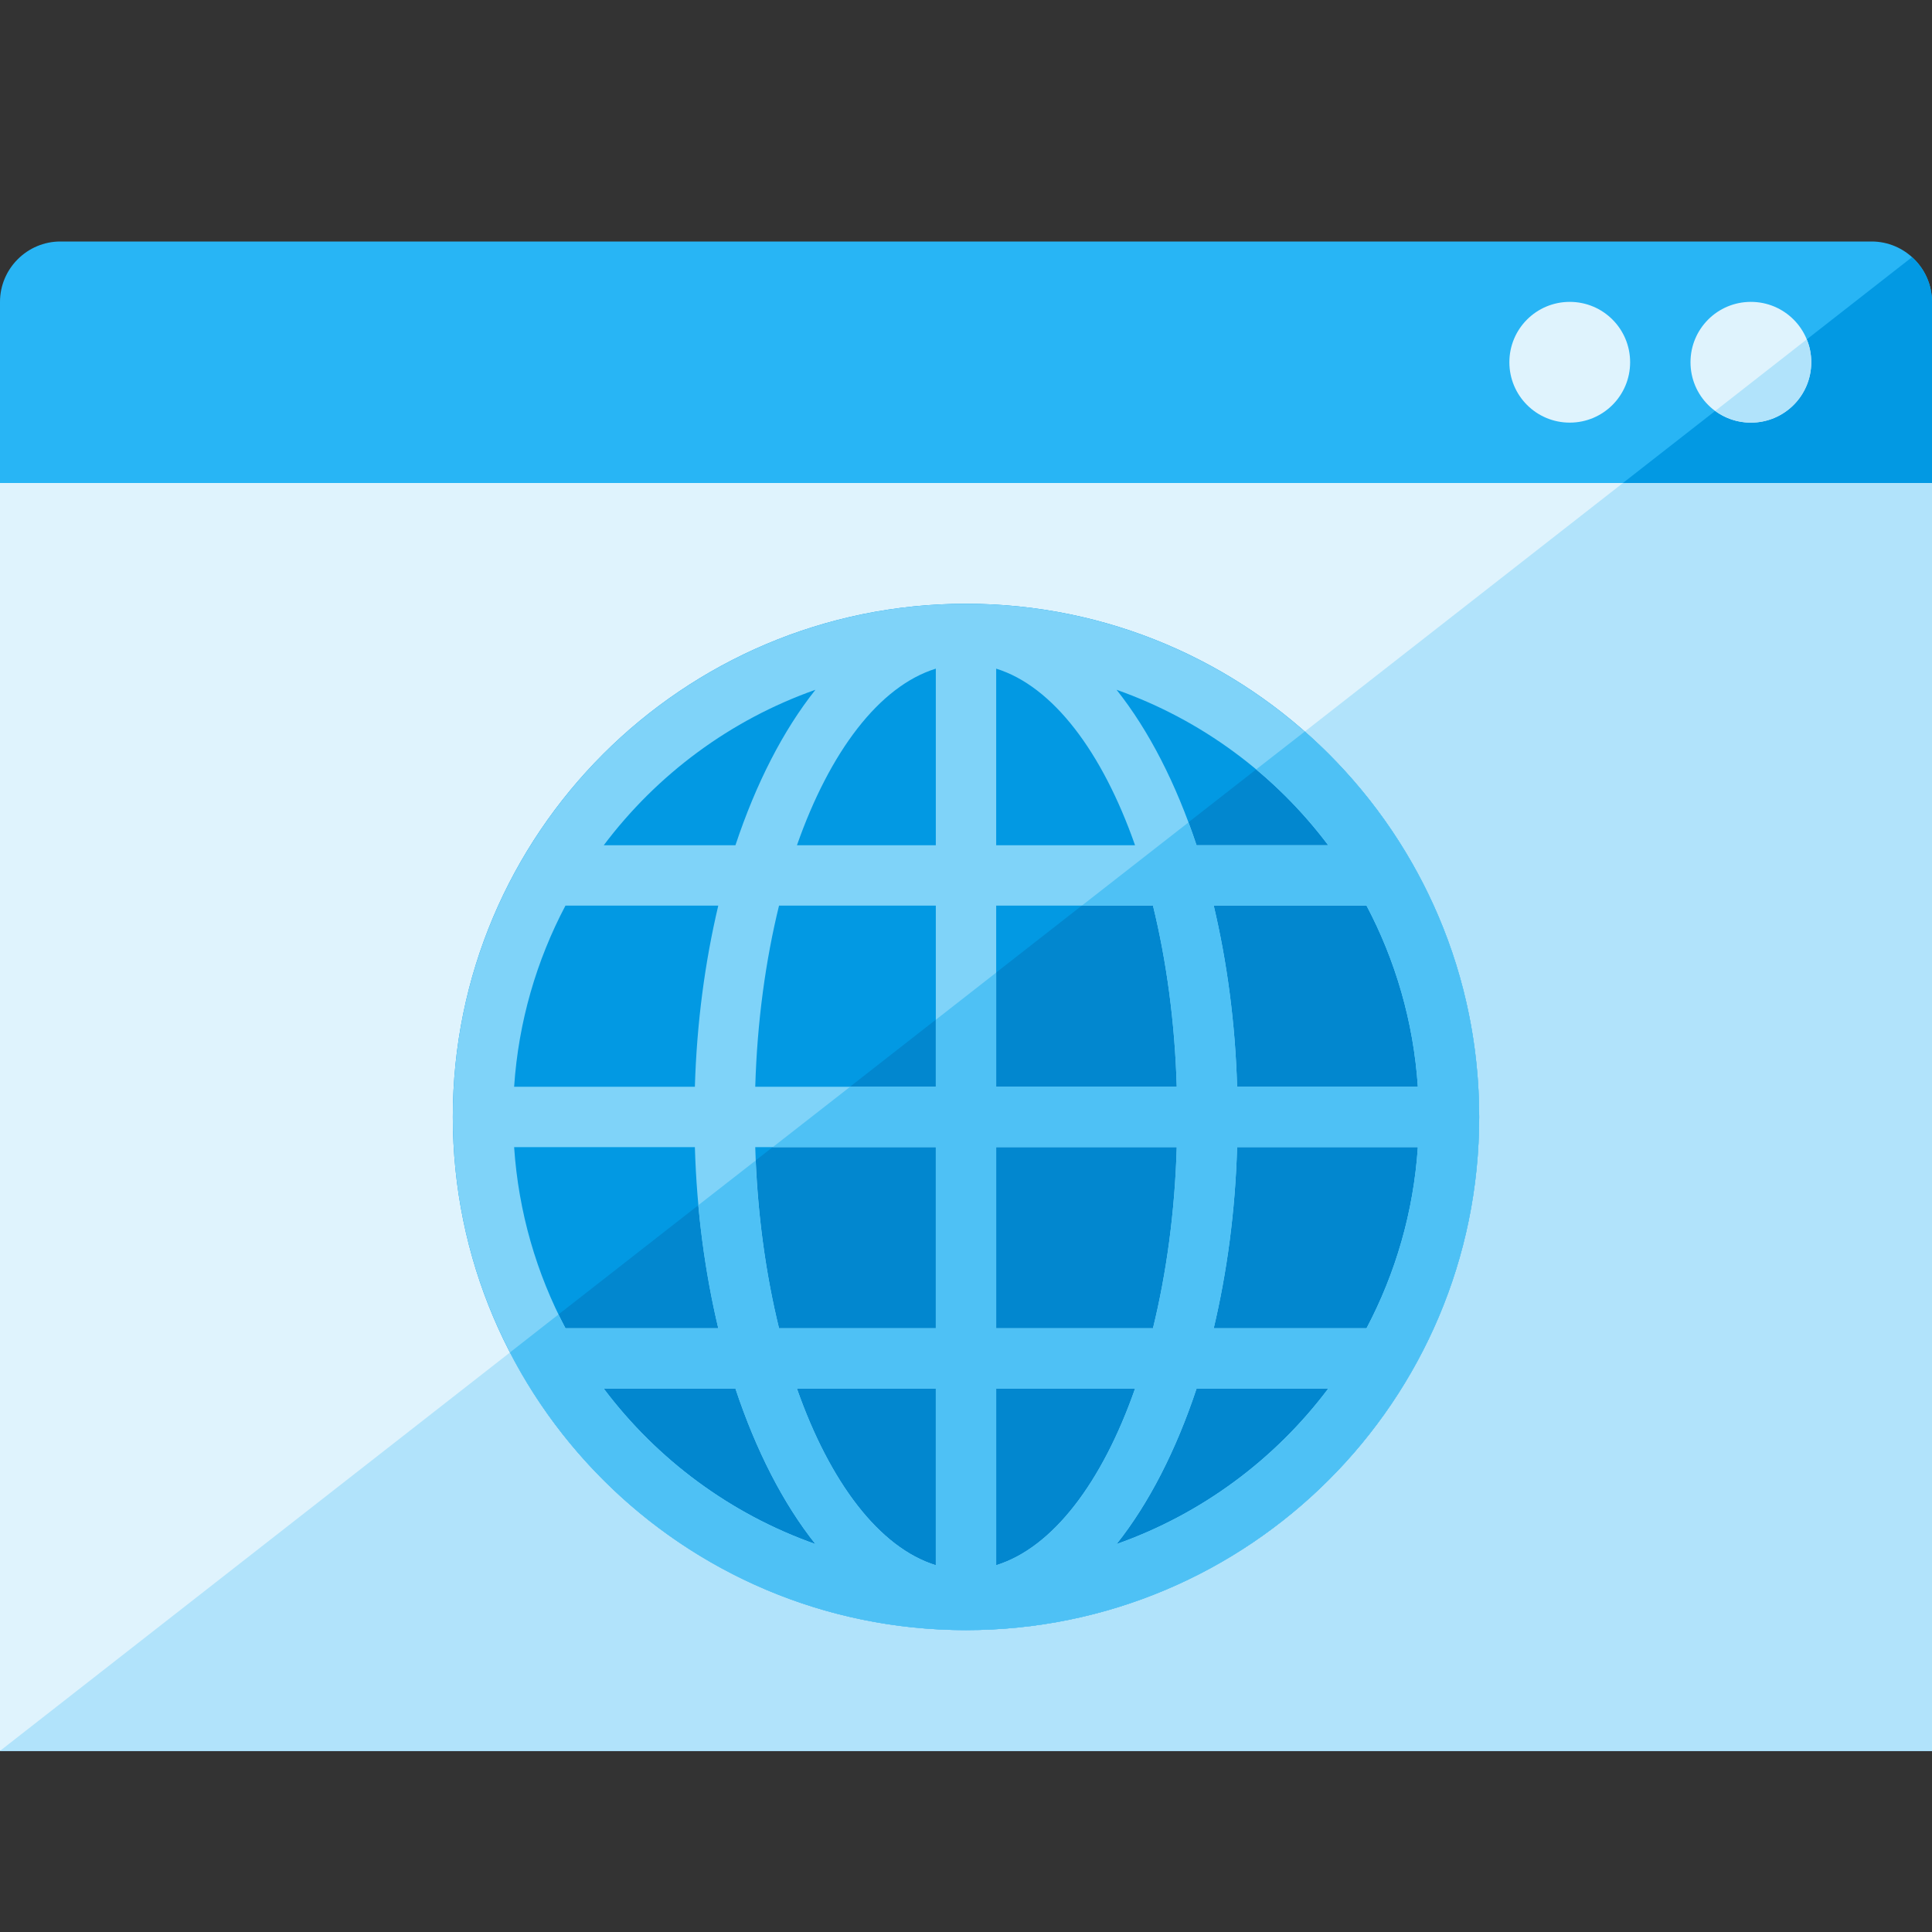
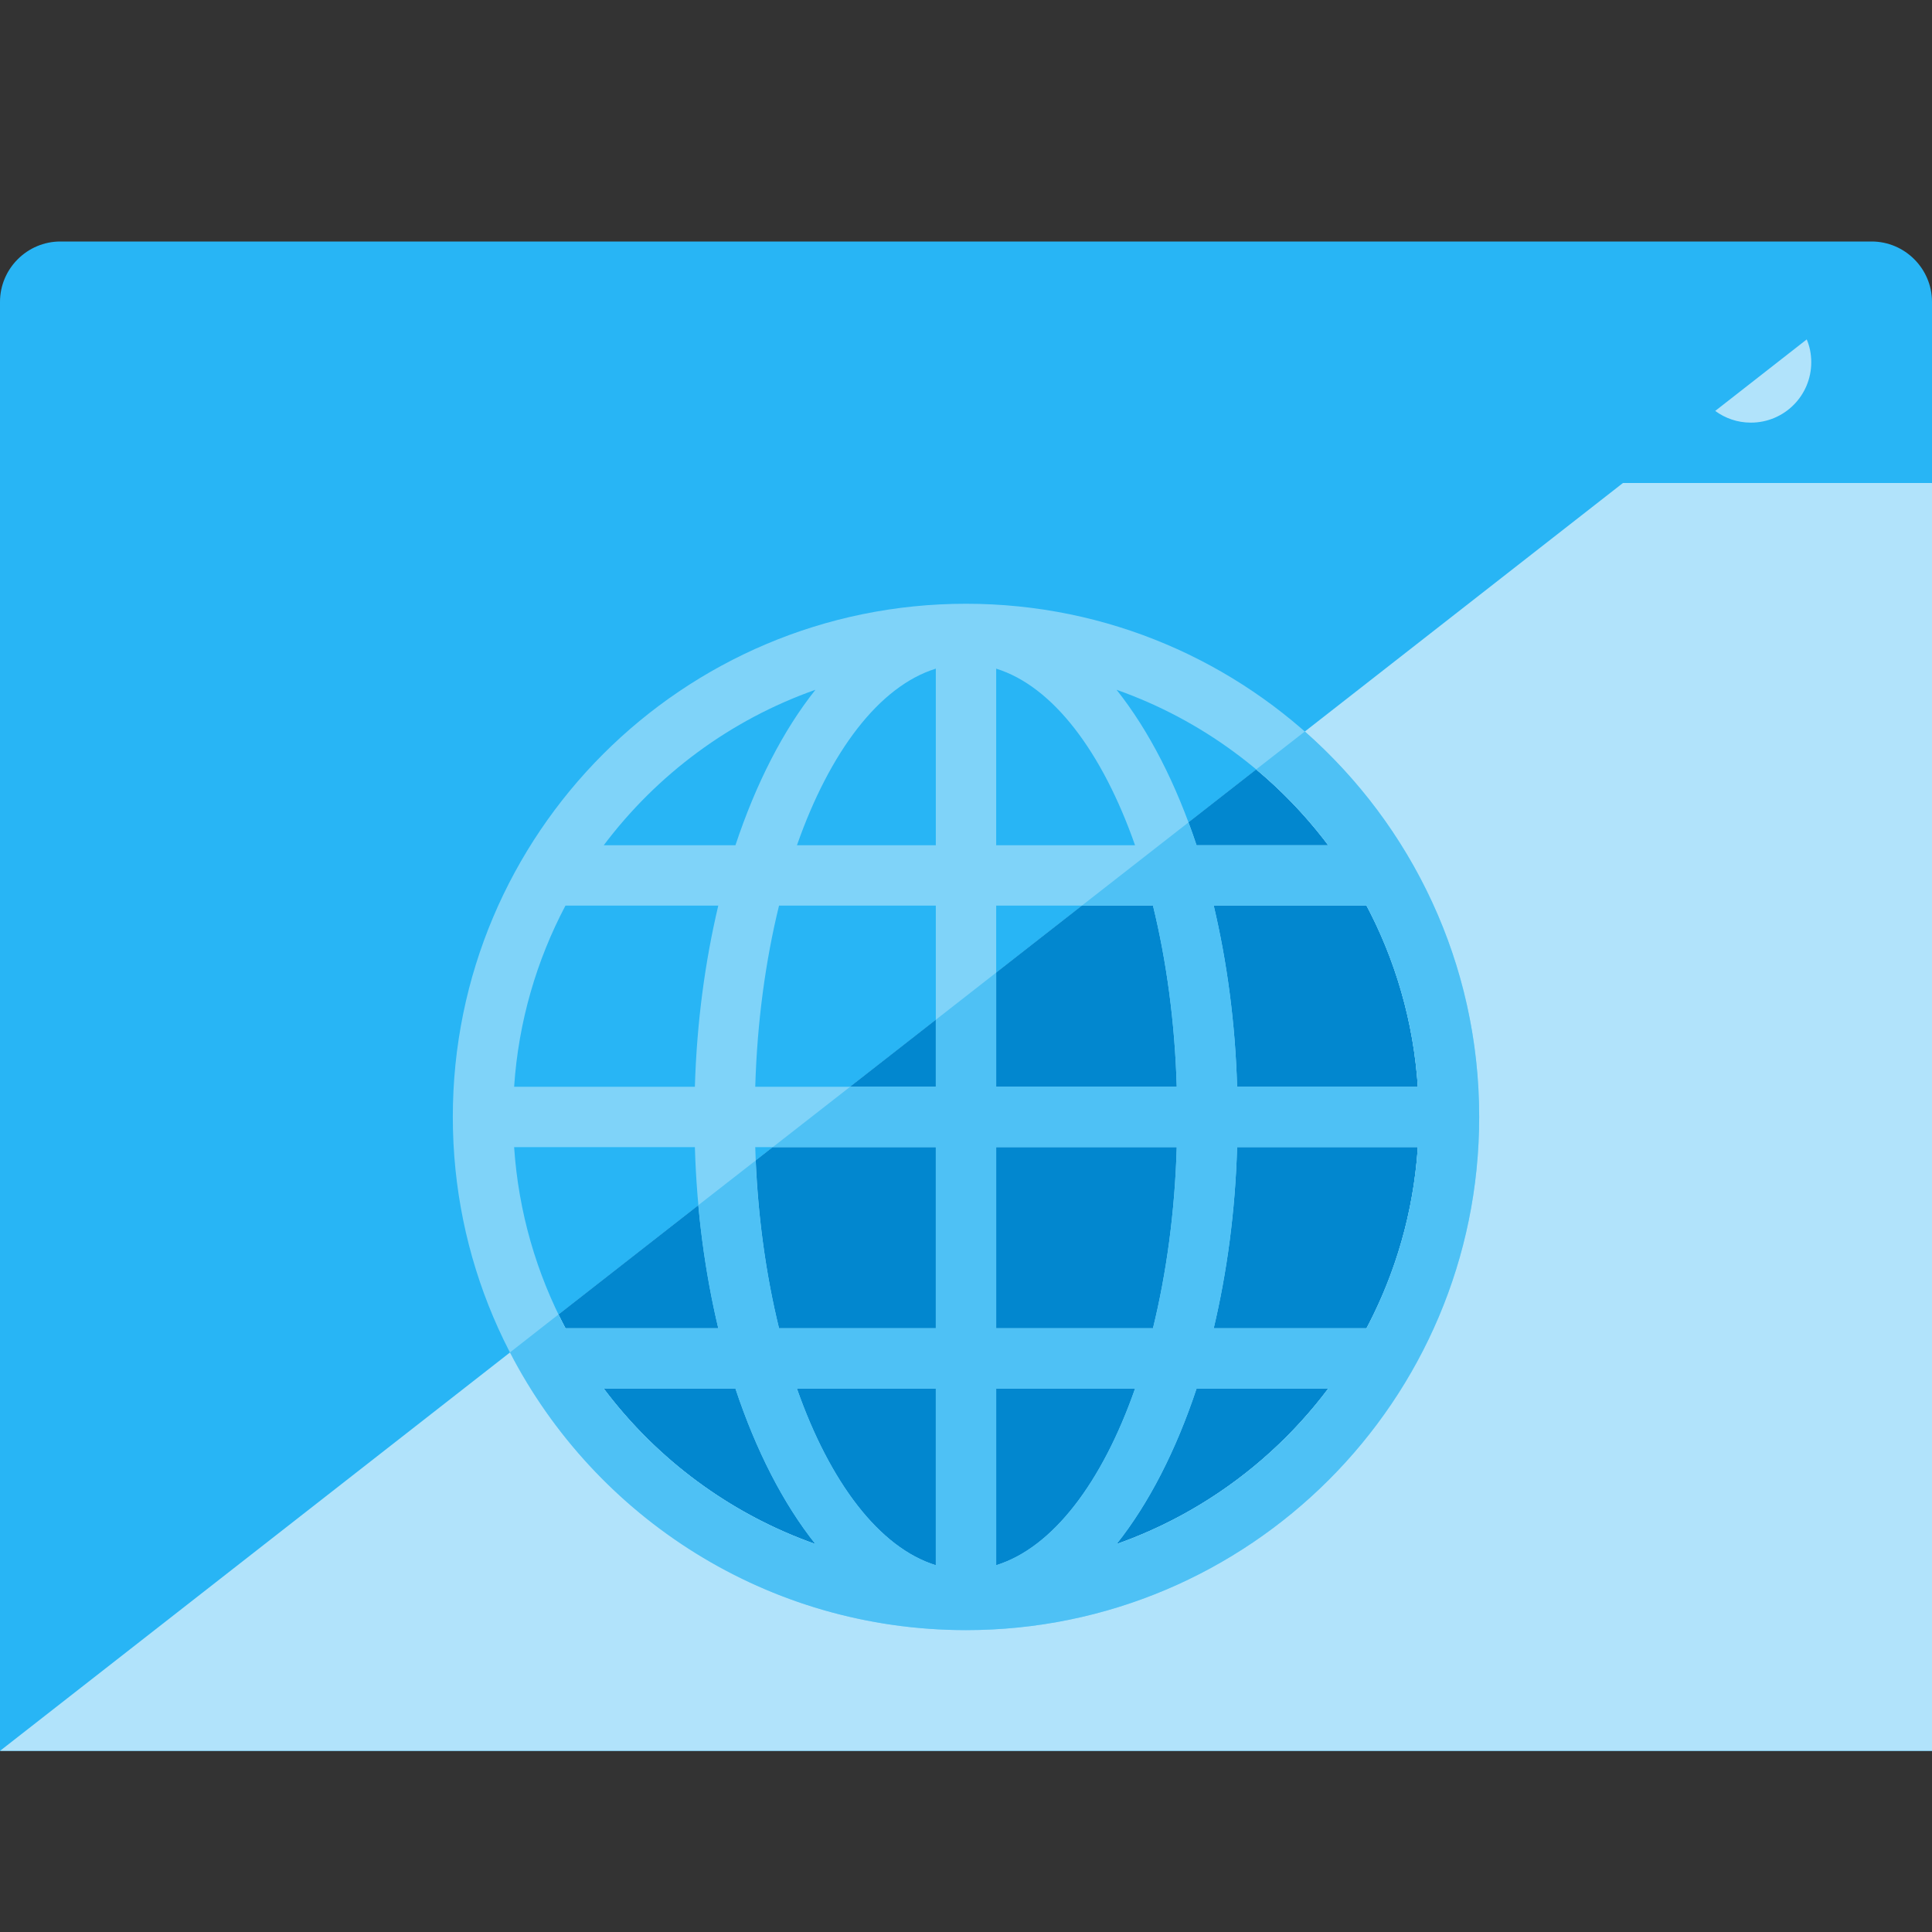
<svg xmlns="http://www.w3.org/2000/svg" version="1.1" viewBox="0 0 512 512">
  <rect x="0" y="0" width="512" height="512" fill="#333333" stroke="none" />
  <g>
    <path d="M512,80l0,384l-512,0l0,-384c0,-8.8 7.2,-16 16,-16l480,0c8.8,0 16,7.2 16,16z" fill="#28b5f5" />
-     <path d="M512,80l0,384l-512,0l506.7,-395.85c3.25,2.9 5.3,7.15 5.3,11.85z" fill="#0299e3" />
-     <polygon points="0,128 512,128 512,464 0,464" fill="#dff3fd" />
    <polygon points="430.1,128 512,128 512,464 0,464" fill="#b1e3fb" />
-     <path d="M464,80c8.85,0 16,7.15 16,16c0,8.85 -7.15,16 -16,16c-8.85,0 -16,-7.15 -16,-16c0,-8.85 7.15,-16 16,-16z M416,80c8.85,0 16,7.15 16,16c0,8.85 -7.15,16 -16,16c-8.85,0 -16,-7.15 -16,-16c0,-8.85 7.15,-16 16,-16z" fill="#dff3fd" />
    <path d="M478.8,89.95c0.8,1.85 1.2,3.9 1.2,6.05c0,8.85 -7.15,16 -16,16c-3.55,0 -6.8,-1.15 -9.45,-3.1z" fill="#b1e3fb" />
-     <path d="M256,160c75.1,0 136,60.9 136,136c0,75.1 -60.9,136 -136,136c-75.1,0 -136,-60.9 -136,-136c0,-75.1 60.9,-136 136,-136z" fill="#0299e3" />
    <path d="M332.9,203.9c26.35,22 43.1,55.1 43.1,92.1c0,66.25 -53.75,120 -120,120c-47.5,0 -88.55,-27.6 -108,-67.65z" fill="#0287cf" />
    <path d="M149.85,352l40.5,0c-3.5,-14.8 -5.7,-30.95 -6.2,-48l-47.9,0c1.15,17.25 5.95,33.5 13.6,48z M136.25,288l47.9,0c0.5,-17.05 2.7,-33.2 6.2,-48l-40.5,0c-7.65,14.5 -12.45,30.75 -13.6,48z M160,224l34.9,0c5.45,-16.4 12.65,-30.45 21.2,-41.2c-22.55,7.95 -42,22.45 -56.1,41.2z M295.9,182.8c8.55,10.75 15.75,24.8 21.2,41.2l34.9,0c-14.1,-18.75 -33.55,-33.25 -56.1,-41.2z M362.15,240l-40.5,0c3.5,14.8 5.7,30.95 6.2,48l47.9,0c-1.15,-17.25 -5.95,-33.5 -13.6,-48z M375.75,304l-47.9,0c-0.5,17.05 -2.7,33.2 -6.2,48l40.5,0c7.65,-14.5 12.45,-30.75 13.6,-48z M352,368l-34.9,0c-5.45,16.4 -12.65,30.45 -21.2,41.2c22.55,-7.95 42,-22.45 56.1,-41.2z M216.1,409.2c-8.55,-10.75 -15.75,-24.8 -21.2,-41.2l-34.9,0c14.1,18.75 33.55,33.25 56.1,41.2z M256,160c75.1,0 136,60.9 136,136c0,75.1 -60.9,136 -136,136c-75.1,0 -136,-60.9 -136,-136c0,-75.1 60.9,-136 136,-136z M206.45,352l41.55,0l0,-48l-47.85,0c0.5,17.25 2.75,33.5 6.3,48z M200.15,288l47.85,0l0,-48l-41.55,0c-3.55,14.5 -5.8,30.75 -6.3,48z M211.2,224l36.8,0l0,-46.8c-15,4.65 -28.1,22 -36.8,46.8z M264,177.2l0,46.8l36.8,0c-8.7,-24.8 -21.8,-42.15 -36.8,-46.8z M305.55,240l-41.55,0l0,48l47.85,0c-0.5,-17.25 -2.75,-33.5 -6.3,-48z M311.85,304l-47.85,0l0,48l41.55,0c3.55,-14.5 5.8,-30.75 6.3,-48z M300.8,368l-36.8,0l0,46.8c15,-4.65 28.1,-21.95 36.8,-46.8z M248,414.8l0,-46.8l-36.8,0c8.7,24.8 21.8,42.15 36.8,46.8z" fill="#7fd3f9" />
-     <path d="M149.85,352l40.5,0c-2.45,-10.25 -4.25,-21.15 -5.3,-32.6l15.2,-11.85c0.7,15.95 2.9,30.95 6.2,44.45l41.55,0l0,-48l-43.2,0l20.5,-16l22.7,0l0,-17.75l16,-12.5l0,30.25l47.85,0c-0.5,-17.25 -2.75,-33.5 -6.3,-48l-18.85,0l28.25,-22.05c0.75,1.95 1.45,4 2.15,6.05l34.9,0c-5.55,-7.4 -11.95,-14.15 -19.1,-20.1l12.9,-10.05c28.3,24.95 46.2,61.45 46.2,102.15c0,75.1 -60.9,136 -136,136c-52.6,0 -98.25,-29.85 -120.85,-73.6l12.85,-10.05c0.6,1.25 1.2,2.45 1.85,3.65z M362.15,240l-40.5,0c3.5,14.8 5.7,30.95 6.2,48l47.9,0c-1.15,-17.25 -5.95,-33.5 -13.6,-48z M375.75,304l-47.9,0c-0.5,17.05 -2.7,33.2 -6.2,48l40.5,0c7.65,-14.5 12.45,-30.75 13.6,-48z M352,368l-34.9,0c-5.45,16.4 -12.65,30.45 -21.2,41.2c22.55,-7.95 42,-22.45 56.1,-41.2z M216.1,409.2c-8.55,-10.75 -15.75,-24.8 -21.2,-41.2l-34.9,0c14.1,18.75 33.55,33.25 56.1,41.2z M311.85,304l-47.85,0l0,48l41.55,0c3.55,-14.5 5.8,-30.75 6.3,-48z M300.8,368l-36.8,0l0,46.8c15,-4.65 28.1,-21.95 36.8,-46.8z M248,414.8l0,-46.8l-36.8,0c8.7,24.8 21.8,42.15 36.8,46.8z" fill="#4ec1f5" />
+     <path d="M149.85,352l40.5,0c-2.45,-10.25 -4.25,-21.15 -5.3,-32.6l15.2,-11.85c0.7,15.95 2.9,30.95 6.2,44.45l41.55,0l0,-48l-43.2,0l20.5,-16l22.7,0l0,-17.75l16,-12.5l0,30.25l47.85,0c-0.5,-17.25 -2.75,-33.5 -6.3,-48l-18.85,0l28.25,-22.05c0.75,1.95 1.45,4 2.15,6.05l34.9,0c-5.55,-7.4 -11.95,-14.15 -19.1,-20.1l12.9,-10.05c28.3,24.95 46.2,61.45 46.2,102.15c0,75.1 -60.9,136 -136,136c-52.6,0 -98.25,-29.85 -120.85,-73.6l12.85,-10.05c0.6,1.25 1.2,2.45 1.85,3.65z M362.15,240l-40.5,0c3.5,14.8 5.7,30.95 6.2,48l47.9,0c-1.15,-17.25 -5.95,-33.5 -13.6,-48z M375.75,304l-47.9,0c-0.5,17.05 -2.7,33.2 -6.2,48l40.5,0c7.65,-14.5 12.45,-30.75 13.6,-48z M352,368l-34.9,0c-5.45,16.4 -12.65,30.45 -21.2,41.2c22.55,-7.95 42,-22.45 56.1,-41.2z M216.1,409.2c-8.55,-10.75 -15.75,-24.8 -21.2,-41.2l-34.9,0c14.1,18.75 33.55,33.25 56.1,41.2z M311.85,304l-47.85,0l0,48l41.55,0c3.55,-14.5 5.8,-30.75 6.3,-48M300.8,368l-36.8,0l0,46.8c15,-4.65 28.1,-21.95 36.8,-46.8z M248,414.8l0,-46.8l-36.8,0c8.7,24.8 21.8,42.15 36.8,46.8z" fill="#4ec1f5" />
  </g>
</svg>